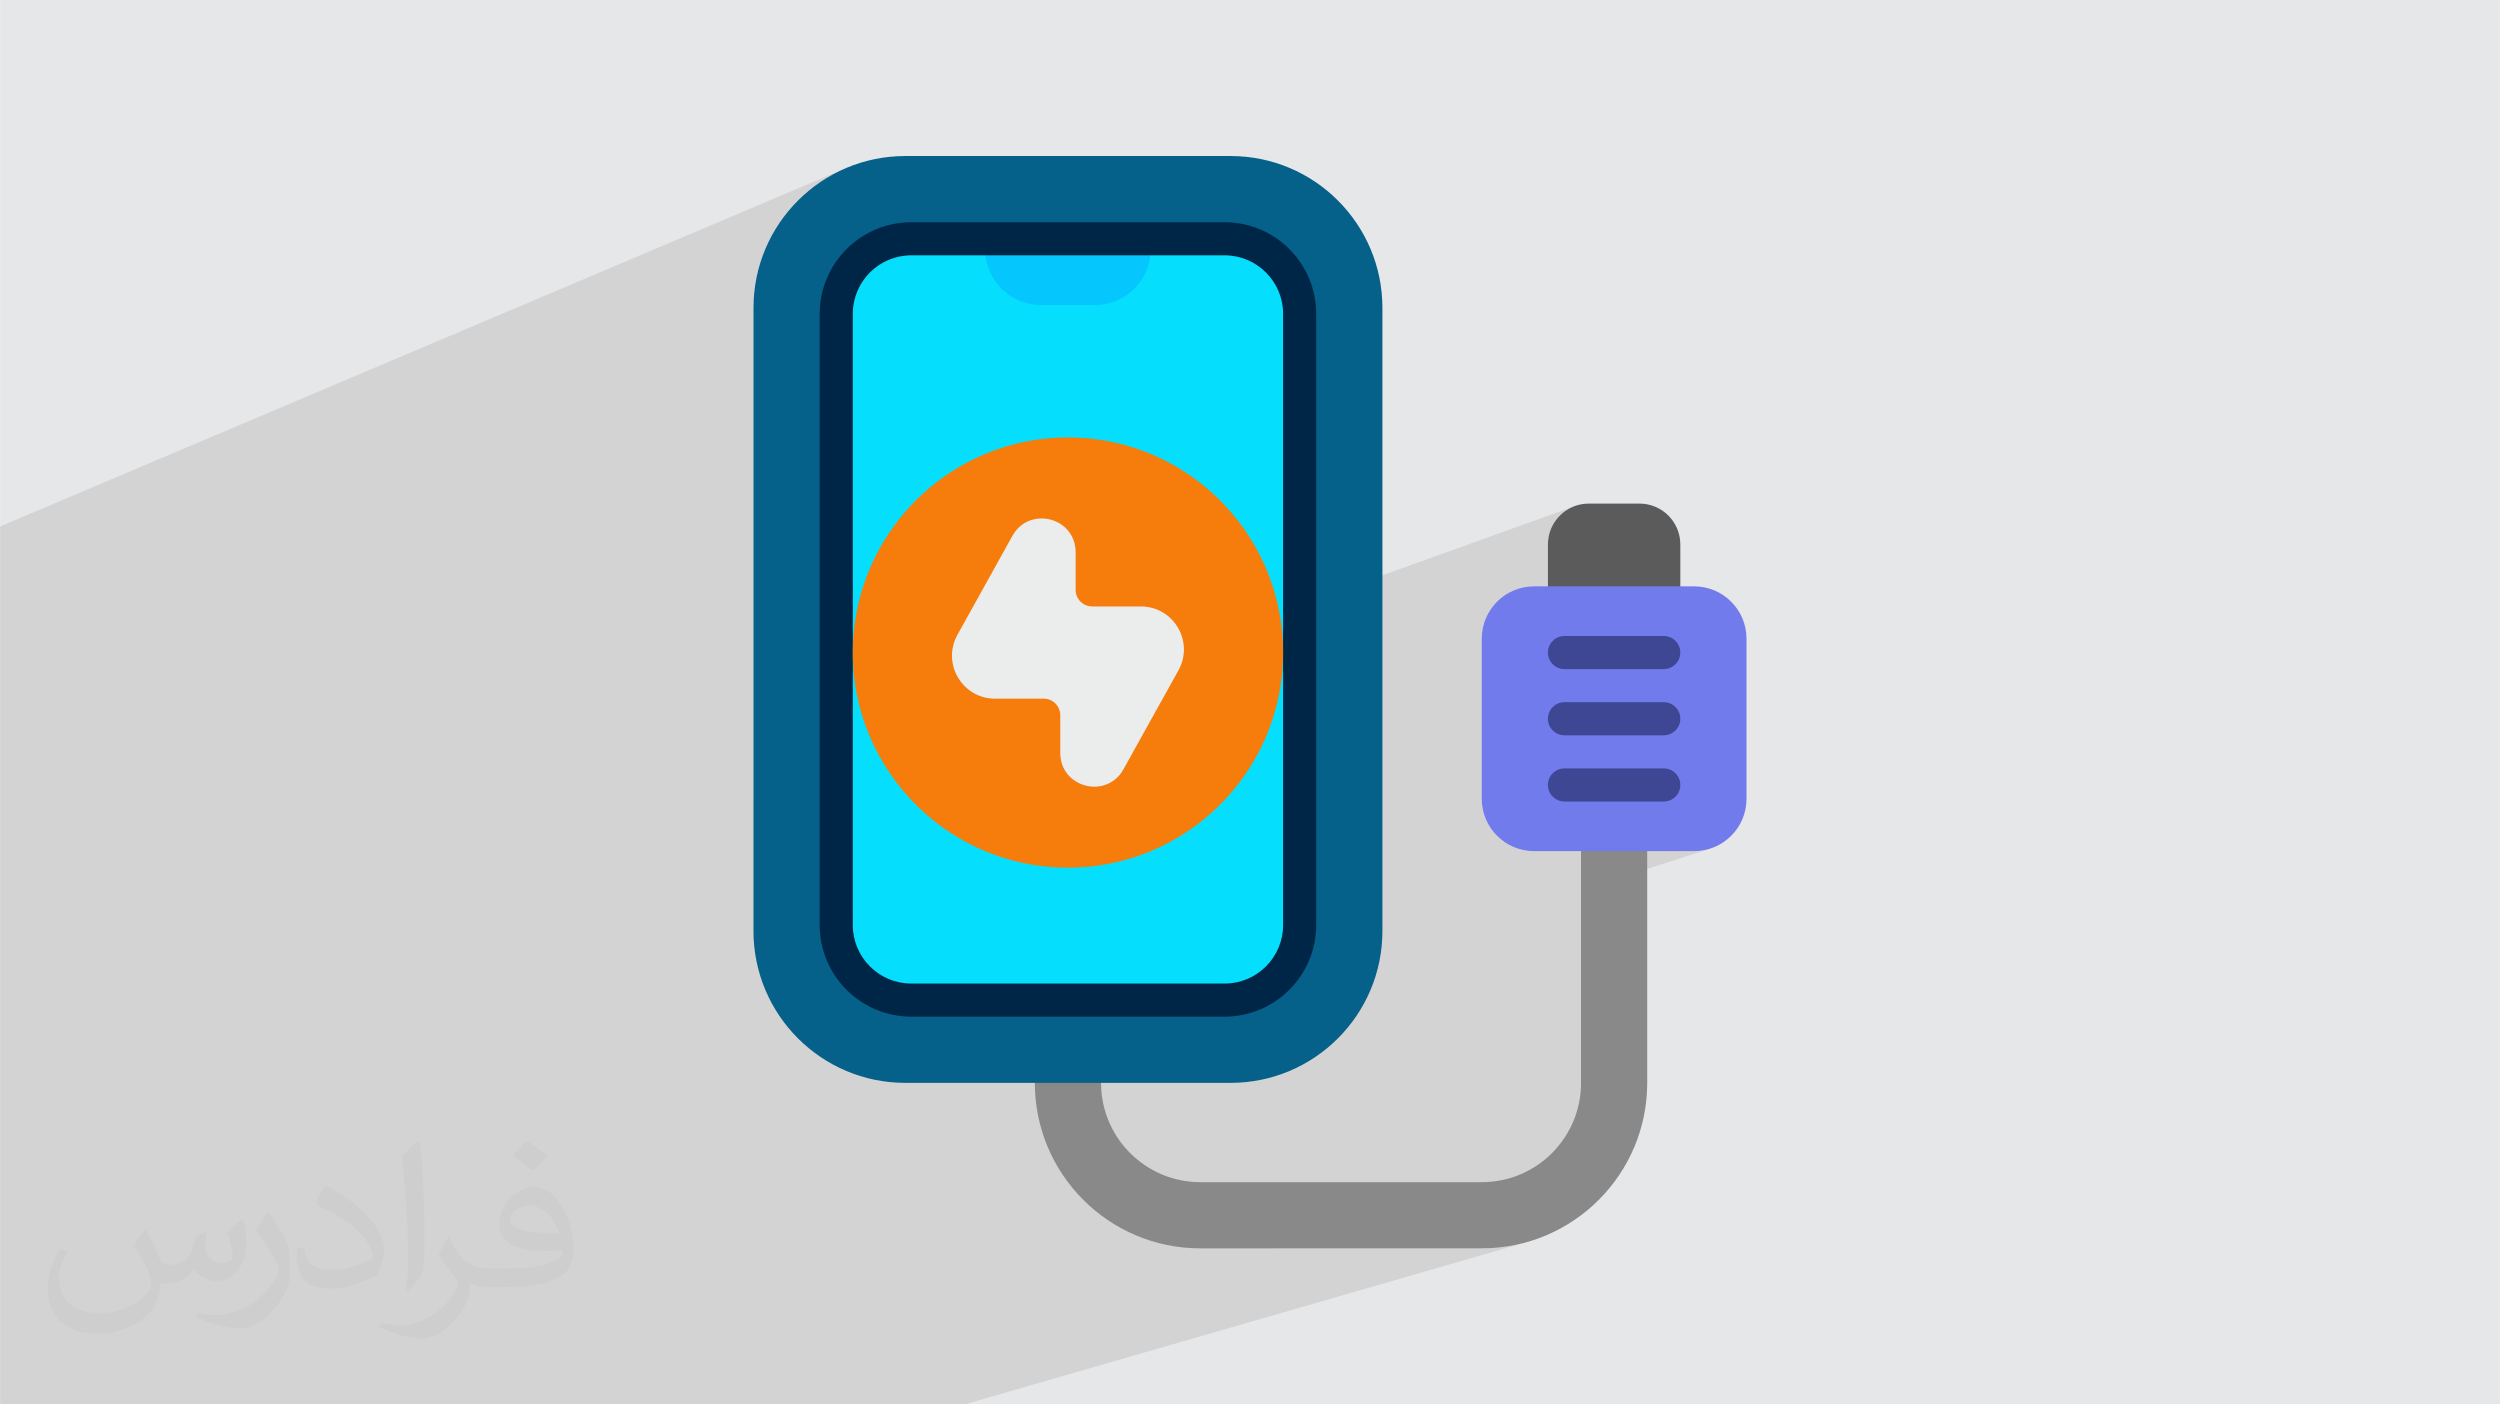
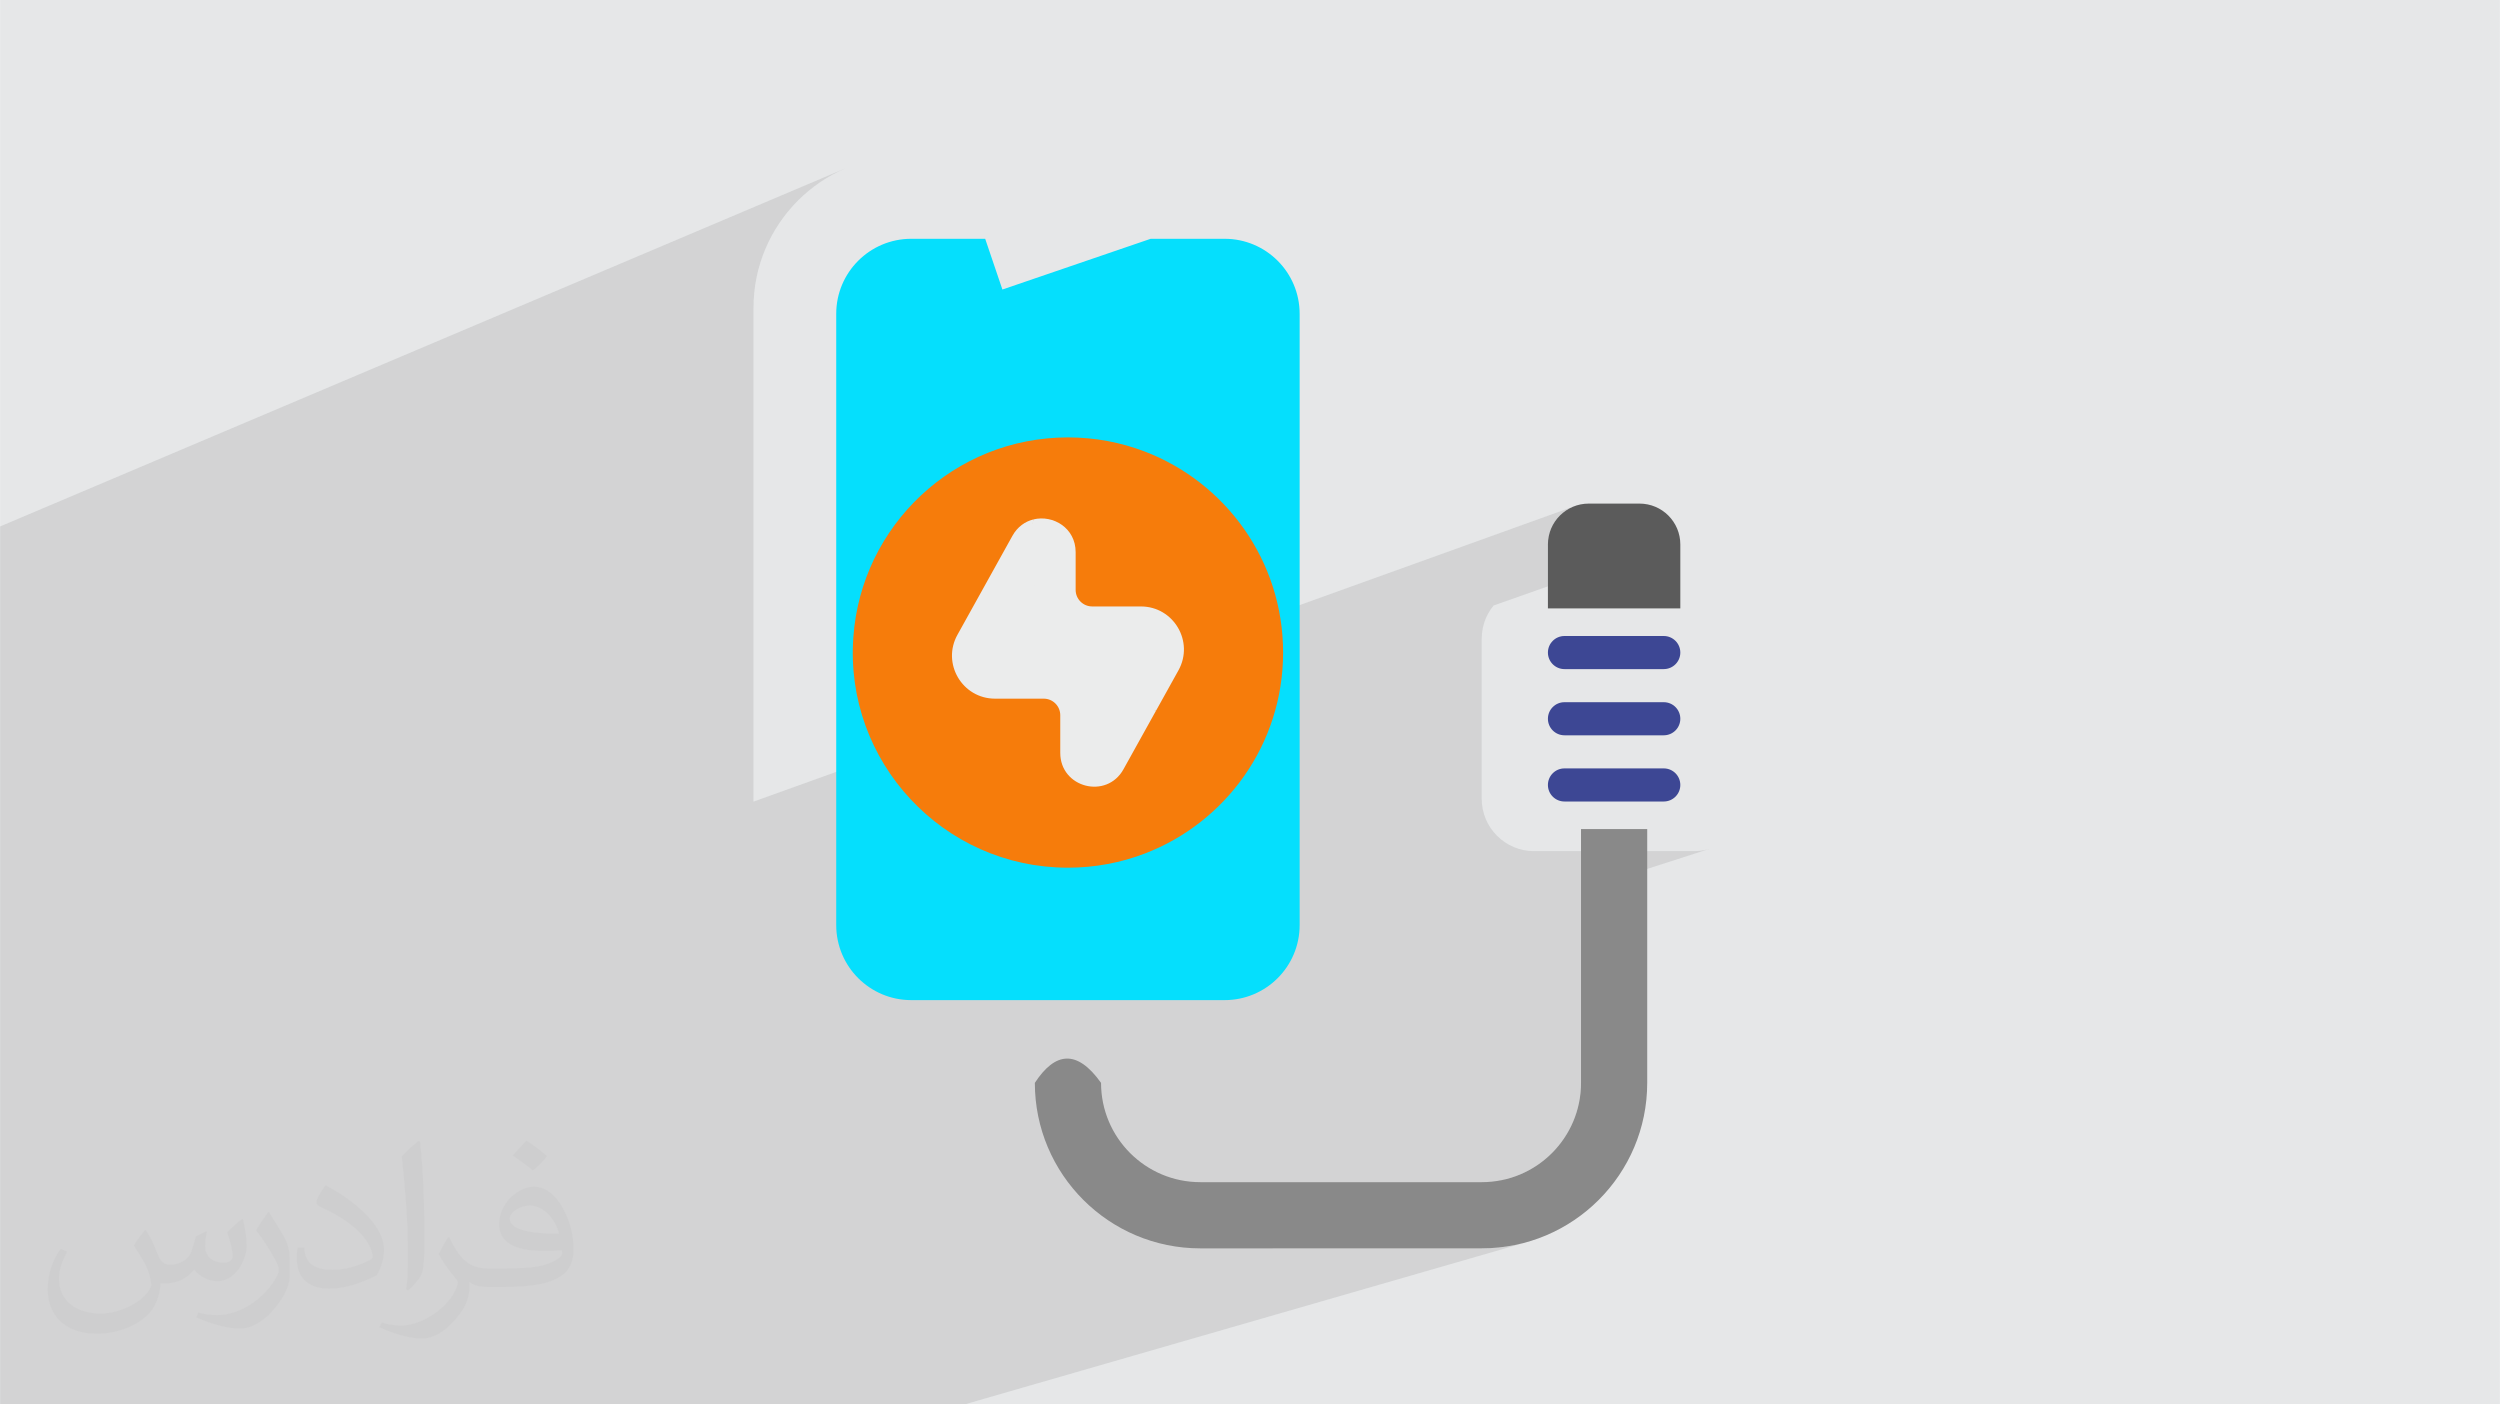
<svg xmlns="http://www.w3.org/2000/svg" xml:space="preserve" width="3.708in" height="2.083in" version="1.0" style="shape-rendering:geometricPrecision; text-rendering:geometricPrecision; image-rendering:optimizeQuality; fill-rule:evenodd; clip-rule:evenodd" viewBox="0 0 3702.73 2080.18">
  <defs>
    <style type="text/css">
   
    .fil0 {fill:#E6E7E8}
    .fil12 {fill:#EBECEC;fill-rule:nonzero}
    .fil3 {fill:#898989;fill-rule:nonzero}
    .fil8 {fill:#5B5B5B;fill-rule:nonzero}
    .fil10 {fill:#3D4794;fill-rule:nonzero}
    .fil7 {fill:#002647;fill-rule:nonzero}
    .fil4 {fill:#05608A;fill-rule:nonzero}
    .fil6 {fill:#05C6FD;fill-rule:nonzero}
    .fil5 {fill:#05DFFD;fill-rule:nonzero}
    .fil9 {fill:#727BEB;fill-rule:nonzero}
    .fil11 {fill:#F67C0B;fill-rule:nonzero}
    .fil2 {fill:#373435;fill-opacity:0.031}
    .fil1 {fill:#2B2A29;fill-opacity:0.102}
   
  </style>
  </defs>
  <g id="Layer_x0020_1">
    <polygon class="fil0" points="-0,0 3702.73,0 3702.73,2080.18 -0,2080.18 " />
    <polygon class="fil1" points="1428.59,2080.18 1395.74,2080.18 1101.9,2080.18 1001.36,2080.18 768.75,2080.18 334.91,2080.18 303.95,2080.18 192.1,2080.18 192.1,2080.18 132.25,2080.18 44.46,2080.18 -0,2080.18 -0,2072.06 -0,2068.77 -0,2056.89 -0,2050.01 -0,2038.91 -0,2023.23 -0,2004.06 -0,1916.22 -0,1765.04 -0,1714.2 -0,1677.52 -0,1667.44 -0,1624.92 -0,1588.96 -0,916.8 -0,779.77 1253.33,248.79 1243.37,253.29 1233.67,258.26 1224.24,263.68 1215.12,269.53 1206.3,275.81 1197.8,282.49 1189.63,289.56 1181.82,297.01 1174.37,304.82 1167.3,312.99 1160.62,321.49 1154.35,330.31 1148.49,339.43 1143.08,348.85 1138.11,358.56 1133.6,368.52 1129.57,378.74 1126.04,389.19 1123,399.87 1120.49,410.75 1118.51,421.83 1117.08,433.09 1116.21,444.51 1115.92,456.09 1115.92,1187.38 2335.11,748.63 2329.55,750.67 2324.27,753.21 2319.28,756.24 2314.63,759.72 2310.33,763.62 2306.43,767.92 2302.95,772.57 2299.92,777.56 2297.38,782.84 2295.34,788.4 2293.85,794.2 2292.93,800.2 2292.62,806.39 2292.62,868.49 2212.18,896.87 2207.82,902.71 2203.93,909.11 2200.66,915.9 2198.05,923.03 2196.14,930.47 2194.96,938.18 2194.56,946.12 2194.56,1183.09 2194.96,1191.04 2196.14,1198.74 2198.05,1206.19 2200.66,1213.32 2203.93,1220.11 2207.82,1226.51 2212.29,1232.48 2217.3,1238 2222.81,1243.01 2228.79,1247.48 2235.19,1251.37 2241.98,1254.63 2249.11,1257.24 2256.55,1259.16 2264.26,1260.33 2272.2,1260.73 2341.65,1260.73 2341.65,1292.45 2439.72,1260.73 2465.1,1260.73 2509.17,1260.73 2517.11,1260.32 2524.82,1259.15 2532.26,1257.23 2341.65,1318.57 2341.65,1603.93 2341.46,1611.5 2340.89,1618.97 2339.96,1626.33 2338.66,1633.57 2337.02,1640.69 2335.04,1647.67 2332.72,1654.5 2330.09,1661.18 2327.15,1667.7 2323.9,1674.04 2320.36,1680.2 2316.53,1686.17 2312.43,1691.93 2308.06,1697.49 2303.44,1702.83 2298.57,1707.94 2293.46,1712.81 2288.12,1717.43 2282.57,1721.8 2276.8,1725.9 2270.83,1729.72 2264.67,1733.27 2258.33,1736.52 2251.82,1739.46 2245.14,1742.09 2238.3,1744.41 1884.06,1849.08 2194.57,1849.08 2207.18,1848.76 2219.63,1847.81 2231.9,1846.25 2243.97,1844.1 2255.83,1841.36 2267.46,1838.06 " />
    <path class="fil2" d="M215.96 1821.93c7.07,10.71 11.65,21.01 16.13,32.45 3.33,6.66 5.09,18.93 20.7,18.93 4.57,0 11.13,-1.35 16.95,-4.57 6.55,-3.44 11.54,-8.64 14.15,-16.53l6.24 -21.01 15.19 -7.49 1.04 1.04c-2.08,7.91 -2.59,15.5 -2.59,21.43 0,17.57 15.19,24.23 27.25,24.23 7.07,0 13.42,-3.44 13.42,-9.89 0,-8.32 -3.53,-22.47 -8.12,-35.16 7.07,-7.07 14.15,-14.15 22.26,-19.87l1.25 0.63c3.53,14.98 5.51,29.75 5.51,39.63 0,9.67 -4.27,20.39 -7.8,27.36 -7.28,13.73 -20.18,24.65 -35.78,24.65 -11.85,0 -25.06,-5.93 -34.12,-16.95l-0.52 0c-8.53,10.61 -21.74,20.18 -42.86,20.18l-6.55 0c-1.04,13.94 -4.05,23.81 -8.64,32.66 -12.58,24.54 -49.92,41.92 -85.08,41.92 -48.89,0 -73.43,-28.19 -73.43,-65.73 0,-23.19 7.59,-44.72 19.24,-60.01l9.56 3.95c-7.28,13.94 -12.17,27.04 -12.17,39.94 0,35.16 28.61,51.9 61.58,51.9 30.58,0 68.44,-19.45 75.31,-42.02 -2.59,-24.65 -11.85,-36.19 -26,-58.66 4.27,-7.49 9.78,-14.98 16.64,-22.98l1.25 0 0 0 0 0 -0.01 -0.04zm563.83 -132.3c10.3,6.45 20.39,14.04 30.27,22.78 -5.51,7.8 -12.38,14.88 -20.91,21.12 -9.89,-8.01 -19.76,-14.88 -29.86,-22.16 6.86,-7.7 13.63,-15.08 20.49,-21.74l0 0 0 0 0 0 0 0 0 0 0.01 0zm5.3 96.11c-16.64,0 -30.27,10.92 -30.27,19.03 0,17.38 33.28,22.78 73.12,22.56 -4.99,-20.39 -22.47,-41.61 -42.86,-41.61l0 0.01zm-37.35 92.99c21.64,0 40.57,-0.63 55.02,-4.27 16.13,-4.05 29.75,-12.17 29.75,-17.78 0,-1.46 0,-3.22 -0.52,-4.68 -9.05,0.83 -19.45,0.83 -28.5,0.83 -29.33,0 -51.79,-6.66 -60.64,-23.09 -2.19,-4.57 -3.74,-9.67 -3.74,-15.5 0,-15.92 6.86,-31.41 18.93,-42.13 10.08,-8.84 21.22,-14.35 32.55,-14.35 20.49,0 36.81,16.44 48.26,42.34 6.24,14.15 10.5,30.47 10.5,51.07 0,13.73 -3.74,25.27 -12.27,33.8 -15.92,15.4 -45.24,21.22 -90.17,21.22l-20.39 0 0 0 -5.3 0c-11.13,0 -19.14,-1.98 -25.48,-6.86l-1.04 0c0.31,2.59 0.52,5.09 0.52,7.49 0,10.08 -3.33,22.98 -10.08,33.28 -19.97,29.64 -41.61,42.53 -60.33,42.53 -18.93,0 -42.13,-7.28 -63.03,-16.75l3.74 -7.28c6.76,2.81 16.13,4.68 29.02,4.68 33.8,0 78.21,-32.45 83.72,-64.17 -1.25,-2.59 -3.53,-6.03 -6.76,-9.67 -9.89,-11.75 -16.13,-21.53 -21.95,-31.82 4.99,-9.89 9.56,-17.78 13.83,-24.96l1.77 -0.21c14.46,29.44 27.56,46.28 56.78,46.28l4.57 0 0 0 21.22 0 0 0 0 0 0 0 0 0 0 0 0.04 0zm-146.45 31.1c2.5,-13.52 2.7,-28.7 2.7,-42.86l0 -21.01c0,-39.21 -4.99,-96.2 -9.05,-133.34 7.07,-7.59 16.95,-16.53 24.75,-22.56l2.29 0.63c5.3,46.7 6.55,100.79 6.55,150.81 0,13.11 -0.52,25.9 -1.77,35.26 -0.73,11.85 -7.59,20.8 -22.26,34.53l-3.22 -1.46zm-150.71 -61.89c0.73,18.41 9.78,32.87 41.4,32.87 19.66,0 36.3,-5.09 54.71,-13.83 3.33,-1.46 5.09,-3.44 5.09,-5.09 0,-11.54 -8.84,-26.83 -23.71,-40.77 -14.46,-13.11 -33.6,-24.65 -51.48,-32.35 -6.14,-2.59 -8.12,-5.3 -8.12,-7.91 0,-5.3 7.07,-16.44 12.9,-24.44l1.98 -0.21c20.49,10.71 43.38,26.63 60.33,44.3 15.4,16.33 24.96,32.87 24.96,50.86 0,13.31 -4.05,25.79 -10.61,37.44 -22.47,11.33 -46.39,19.97 -70.1,19.97 -28.81,0 -48.47,-13.52 -48.47,-45.24 0,-3.44 0,-8.73 1.25,-15.61l9.89 0 0 0 0 0 0 0 0 0 0 0 -0.01 0zm-52.11 -52.32l17.89 28.92c6.55,10.71 12.69,22.37 12.69,40.77l0 23.5c0,19.03 -12.17,39.42 -31.82,59.6 -15.4,13.63 -29.02,19.45 -41.61,19.45 -18.72,0 -40.15,-5.82 -64.9,-16.44l2.81 -7.28c7.8,2.08 16.84,3.84 27.98,3.84 35.58,-0.21 71.97,-26.21 88.61,-57.93 1.98,-3.64 2.7,-7.07 2.7,-9.47 0,-3.64 -1.98,-7.7 -3.53,-11.33 -9.05,-17.05 -19.14,-32.66 -30.27,-47.12 5.82,-9.16 11.65,-17.99 17.99,-26.73l1.46 0.21 0 0 0 0 0 0 0 0 0 0 -0.01 0z" />
    <path class="fil3" d="M2439.72 1228.04l0 375.89c0,135.39 -109.76,245.15 -245.15,245.15l-416.75 0c-135.39,0 -245.15,-109.76 -245.15,-245.15 29.93,-45.8 62.36,-50.07 98.06,0 0,81.22 65.86,147.09 147.09,147.09l416.75 0c81.22,0 147.08,-65.86 147.08,-147.09l0 -375.89 98.06 0z" />
-     <path class="fil4" d="M1543.9 231.11l-203 0c-124.24,0 -224.98,100.74 -224.98,224.98l0 922.86c0,124.24 100.74,224.98 224.98,224.98l356.67 0 0 0 124.93 0c124.24,0 224.99,-100.75 224.99,-224.98l0 -922.86c0,-124.24 -100.75,-224.98 -224.98,-224.98l-278.6 0 -0 0z" />
    <path class="fil5" d="M1484.62 428.84l-25.49 -75.15 -109.5 0c-61.39,0 -111.14,49.75 -111.14,111.14l0 905.4c0,61.39 49.75,111.13 111.14,111.13l285.61 0 -0 -0.01 0 0.01 178.53 0c61.38,0 111.13,-49.75 111.13,-111.13 0,-63.53 0,-353.47 0,-403.68l0 -501.72c0,-61.39 -49.75,-111.14 -111.13,-111.14l-109.5 0 -219.66 75.15z" />
-     <path class="fil6" d="M1704.28 353.68l0 15.53c0,45.6 -36.94,82.53 -82.53,82.53l-80.08 0c-45.6,0 -82.53,-36.94 -82.53,-82.53l0 -15.53 245.14 0z" />
-     <path class="fil7" d="M1813.78 329.17l-304.42 0 -0.01 0 -159.73 0c-74.79,0 -135.64,60.85 -135.64,135.65l0 905.4c0,74.8 60.85,135.65 135.64,135.65l297.25 0 -0 -0.01 0.01 0 166.89 0c74.79,0 135.65,-60.86 135.65,-135.65l0 -905.4c0,-74.8 -60.85,-135.65 -135.65,-135.65zm-317.76 49.02l0 0 317.75 0c47.76,0 86.62,38.85 86.62,86.62l0 905.4c0,47.77 -38.85,86.62 -86.62,86.62l-189.6 0 -0 0 -274.54 0c-47.76,0 -86.61,-38.86 -86.61,-86.62l0 -905.4c0,-47.77 38.85,-86.62 86.61,-86.62l146.4 0 0 -0.01z" />
    <path class="fil8" d="M2488.75 806.39l0 94.79 -196.12 0 0 -94.79c0,-33.41 27.07,-60.47 60.47,-60.47l75.18 0c33.41,0 60.47,27.06 60.47,60.47z" />
-     <path class="fil9" d="M2586.8 1183.09l0 -236.97c0,-42.89 -34.75,-77.63 -77.63,-77.63l-119.93 0 -0 0 -117.04 0c-42.89,0 -77.63,34.74 -77.63,77.63l0 236.97c0,42.89 34.75,77.64 77.63,77.64l192.9 -0.01 44.07 0c42.88,0 77.63,-34.75 77.63,-77.63z" />
    <path class="fil10" d="M2488.75 1064.61c0,-13.54 -10.98,-24.52 -24.52,-24.52l-105.97 0 -0 0 -41.12 0c-13.53,0 -24.51,10.98 -24.51,24.52 0,13.54 10.98,24.51 24.51,24.51l50.25 0 0 0 96.84 0c13.54,0 24.52,-10.97 24.52,-24.51zm-196.12 98.06c0,13.54 10.98,24.51 24.51,24.51l90.22 0 -0 -0 0 0 56.87 0 0 0c13.54,0 24.52,-10.98 24.52,-24.51 0,-13.54 -10.98,-24.52 -24.52,-24.52l-80.8 0 -66.29 0c-13.53,0 -24.51,10.98 -24.51,24.52zm0 -196.12c0,13.54 10.98,24.52 24.51,24.52l38.94 0 108.15 0c13.54,0 24.52,-10.98 24.52,-24.52 0,-13.53 -10.98,-24.51 -24.52,-24.51l-102.72 0 -44.37 0c-13.53,0 -24.51,10.98 -24.51,24.51z" />
    <path class="fil11" d="M1900.39 966.54c0,-135.86 -85.04,-251.84 -204.78,-297.69 -35.38,-13.54 -73.77,-20.98 -113.89,-20.98 -168.34,0 -306.25,130.59 -317.86,295.91 -13.38,184.29 132.96,341.44 317.86,341.44 40.12,0 78.5,-7.44 113.87,-20.97l0 0c119.76,-45.84 204.8,-161.83 204.8,-297.71z" />
    <path class="fil12" d="M1689.74 898.26l-72.12 0c-13.54,0 -24.51,-10.98 -24.51,-24.51l0 -55.85c0,-36.13 -33.7,-55.63 -62.48,-48.56 -46.94,139.52 28.79,276.27 181.78,282.93l33 -59.4c23.58,-42.43 -7.1,-94.6 -55.66,-94.6z" />
    <path class="fil12" d="M1530.62 769.34c-12.28,3.02 -23.66,10.83 -31.15,24.31l-81.43 146.59c-23.58,42.43 7.1,94.6 55.66,94.6l72.12 0c13.53,0 24.51,10.98 24.51,24.51l0 55.85c0,51.54 68.59,69.32 93.63,24.25l48.43 -87.19c-121.59,-21.37 -205.1,-154.39 -181.78,-282.92l0 0z" />
  </g>
</svg>